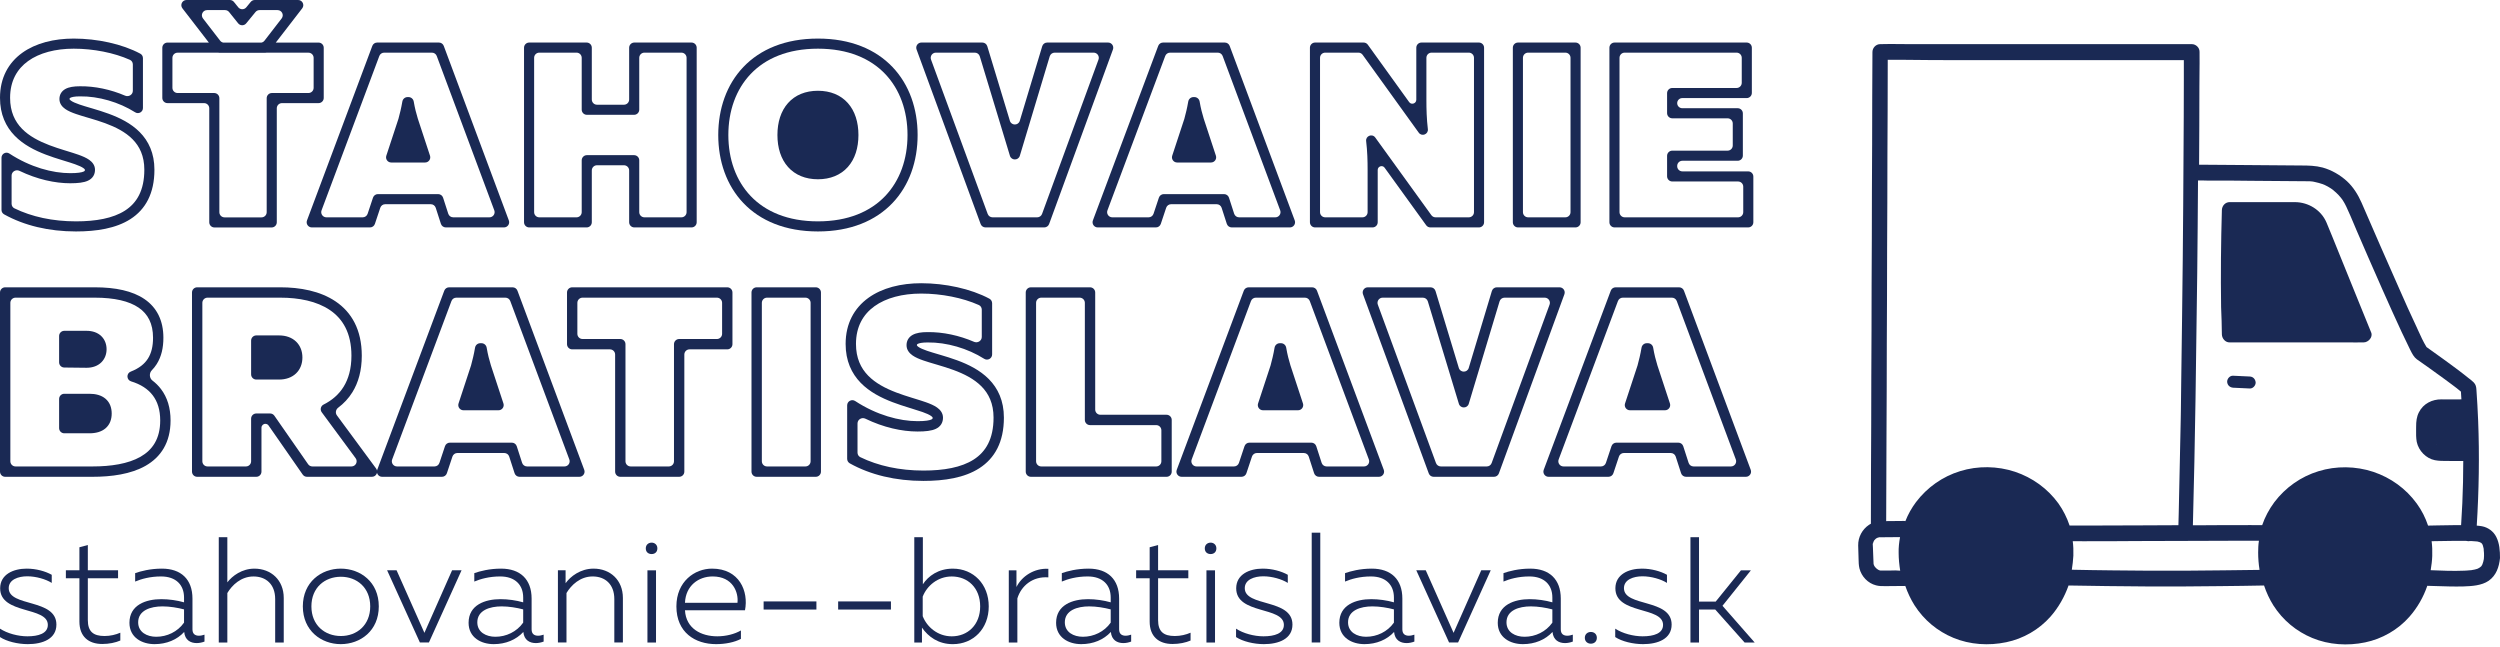
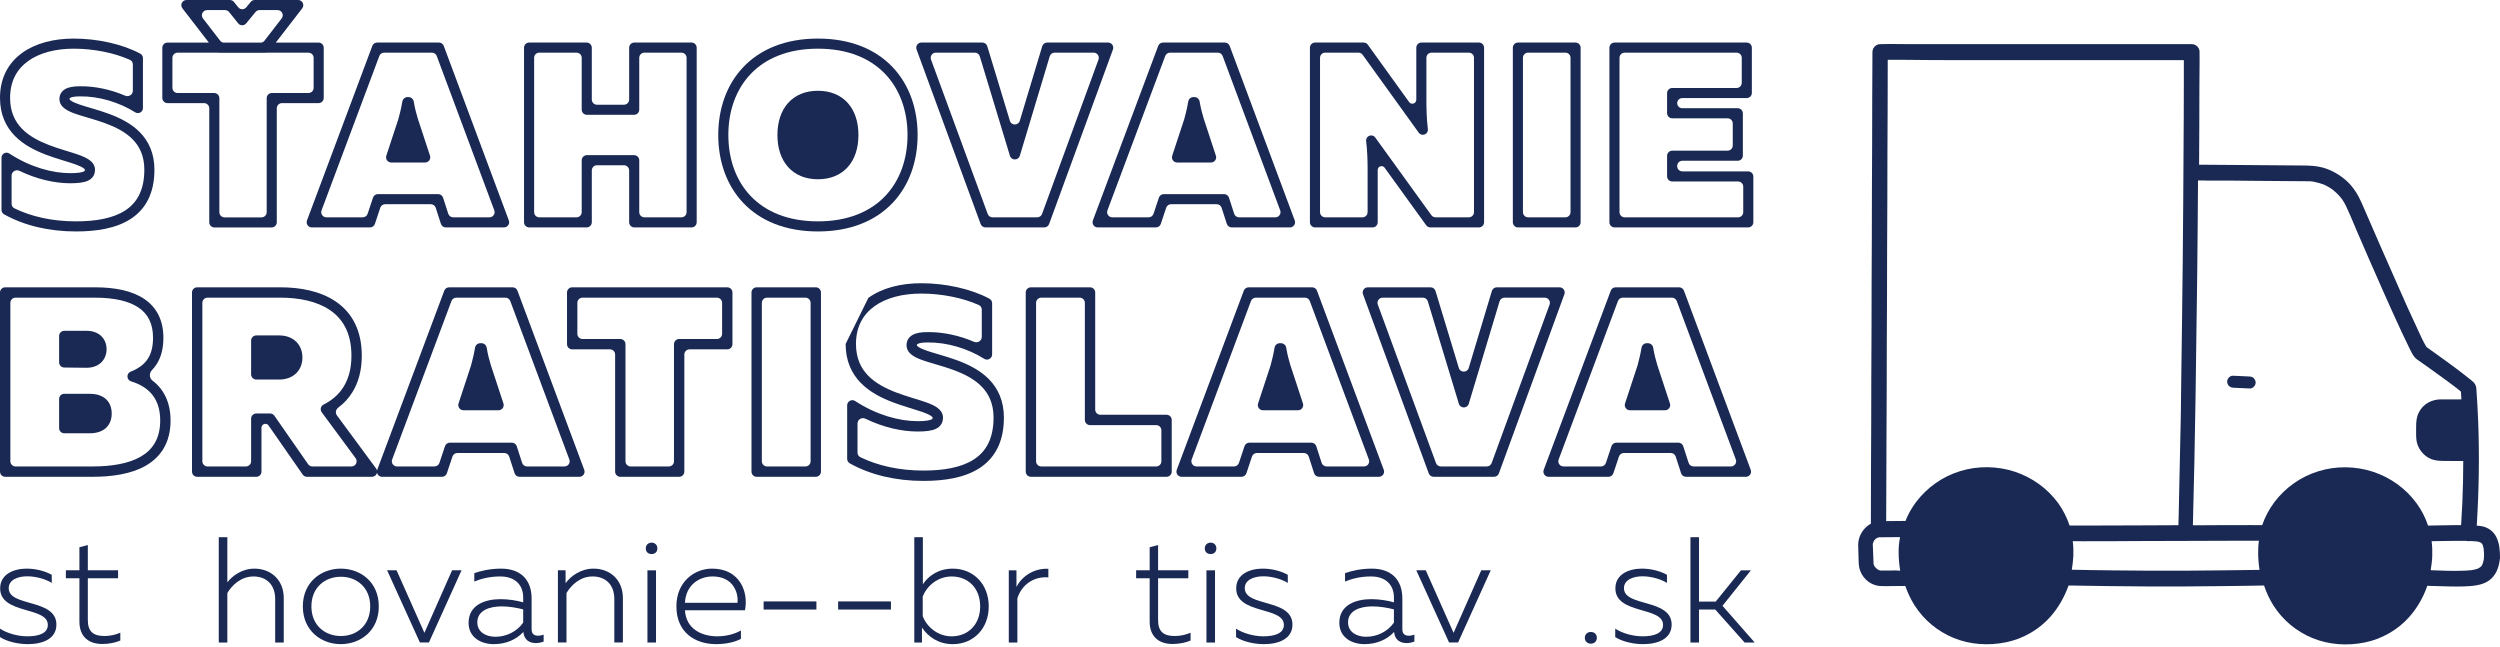
<svg xmlns="http://www.w3.org/2000/svg" width="483" height="125" viewBox="0 0 483 125" fill="none">
  <path d="M455.774 99.325C452.509 98.229 448.646 99.295 446.489 102.035C445.381 103.466 444.722 105.232 444.722 107.059C444.722 108.794 445.171 110.621 446.13 112.083C448.047 115.067 451.551 116.346 454.965 115.676C456.732 115.31 458.38 114.306 459.488 112.874C460.746 111.291 461.375 109.373 461.465 107.363C461.585 103.679 459.188 100.482 455.774 99.325ZM458.14 105.262C458.14 105.232 458.14 105.232 458.11 105.232C458.14 105.232 458.14 105.262 458.14 105.262ZM448.915 110.865C448.855 110.804 448.795 110.743 448.915 110.865ZM456.343 111.778L456.313 111.809C456.163 111.961 456.283 111.839 456.343 111.778ZM458.41 107.911C458.41 108.003 458.38 108.033 458.38 108.094C458.32 108.46 458.23 108.794 458.11 109.16C458.08 109.282 458.021 109.403 457.991 109.525C457.991 109.525 457.991 109.556 457.961 109.556C457.961 109.586 457.931 109.617 457.931 109.617C457.901 109.678 457.901 109.678 457.901 109.678C457.901 109.708 457.871 109.738 457.871 109.769C457.721 110.043 457.571 110.317 457.421 110.591C457.361 110.682 457.212 110.834 457.182 110.956C457.182 110.956 457.182 110.956 457.182 110.987C457.152 111.048 457.092 111.078 457.062 111.139C456.852 111.382 456.613 111.596 456.403 111.778C456.343 111.809 456.223 111.9 456.193 111.931C456.074 112.022 455.924 112.113 455.804 112.174C455.654 112.265 455.535 112.326 455.385 112.387C455.355 112.387 455.265 112.418 455.235 112.448C455.235 112.448 455.235 112.448 455.205 112.448C454.905 112.57 454.576 112.661 454.276 112.722C454.187 112.753 454.067 112.753 453.977 112.783C453.917 112.783 453.887 112.814 453.887 112.814C453.737 112.844 453.558 112.814 453.438 112.814C453.108 112.814 452.749 112.814 452.42 112.783C452.39 112.783 452.27 112.753 452.24 112.753C452.06 112.722 451.91 112.692 451.731 112.631C451.461 112.57 451.161 112.479 450.892 112.357C450.832 112.326 450.772 112.296 450.742 112.265C450.592 112.174 450.413 112.083 450.263 111.991C450.143 111.9 449.993 111.839 449.874 111.748C449.844 111.748 449.784 111.687 449.754 111.657C449.514 111.443 449.275 111.23 449.065 110.987C449.035 110.956 449.005 110.926 448.975 110.865C448.945 110.743 448.795 110.591 448.735 110.5C448.556 110.195 448.406 109.891 448.256 109.586C448.226 109.525 448.196 109.464 448.196 109.373C448.136 109.221 448.077 109.069 448.047 108.886C447.957 108.551 447.897 108.216 447.837 107.85C447.837 107.759 447.807 107.668 447.807 107.576C447.807 107.424 447.777 107.242 447.777 107.089C447.777 106.907 447.777 106.754 447.777 106.572C447.777 106.572 447.777 106.45 447.807 106.358C447.807 106.45 447.777 106.511 447.807 106.298C447.807 106.267 447.807 106.267 447.807 106.267C447.867 105.932 447.957 105.628 448.047 105.293C448.077 105.232 448.077 105.171 448.106 105.11C448.166 104.928 448.166 104.958 448.136 105.019C448.196 104.897 448.316 104.654 448.316 104.623C448.346 104.593 448.616 104.136 448.735 103.953C448.705 103.984 448.705 103.984 448.735 103.923C448.765 103.862 448.795 103.831 448.795 103.831C448.795 103.831 448.795 103.831 448.795 103.862C448.795 103.862 448.795 103.862 448.825 103.831C448.855 103.771 448.915 103.74 448.945 103.679C449.065 103.527 449.215 103.405 449.334 103.253C449.454 103.131 449.574 103.04 449.694 102.948C449.754 102.918 449.814 102.857 449.874 102.827C450.143 102.644 450.443 102.461 450.772 102.309C450.802 102.309 450.832 102.279 450.892 102.248C450.922 102.248 450.922 102.248 450.982 102.218C451.132 102.157 451.251 102.126 451.401 102.065C451.761 101.944 452.12 101.913 452.509 101.822C452.09 101.913 452.629 101.822 452.749 101.822C452.929 101.822 453.108 101.822 453.288 101.822C453.468 101.822 453.617 101.822 453.797 101.852C453.857 101.852 453.917 101.852 453.977 101.883C454.007 101.883 454.007 101.883 454.067 101.883C454.456 101.944 454.816 102.035 455.175 102.187C455.265 102.218 455.325 102.248 455.415 102.278H455.445C455.445 102.278 455.445 102.278 455.475 102.278C455.624 102.37 455.804 102.431 455.954 102.522C456.104 102.613 456.253 102.705 456.403 102.796C456.493 102.857 456.553 102.918 456.643 102.979C456.912 103.222 457.182 103.466 457.421 103.74C457.481 103.801 457.511 103.862 457.571 103.923C457.691 104.075 457.781 104.258 457.901 104.41C457.991 104.593 458.08 104.745 458.17 104.928C458.17 104.928 458.17 104.958 458.2 104.988C458.2 104.988 458.2 104.988 458.2 105.019C458.23 105.08 458.23 105.11 458.26 105.171C458.38 105.536 458.47 105.902 458.53 106.267C458.53 106.389 458.56 106.511 458.56 106.602C458.56 106.815 458.56 107.028 458.56 107.242C458.44 107.576 458.44 107.729 458.41 107.911Z" fill="#1A2954" />
  <path d="M386.405 99.294C383.141 98.198 379.277 99.263 377.12 102.004C376.012 103.435 375.353 105.201 375.353 107.028C375.353 108.763 375.802 110.59 376.761 112.052C378.678 115.036 382.182 116.315 385.596 115.645C387.334 115.279 389.011 114.274 390.119 112.843C391.377 111.26 392.006 109.342 392.096 107.332C392.216 103.678 389.79 100.451 386.405 99.294ZM388.771 105.231C388.771 105.201 388.771 105.201 388.741 105.201C388.771 105.201 388.771 105.231 388.771 105.231ZM379.516 110.864C379.486 110.803 379.427 110.743 379.516 110.864ZM386.974 111.778L386.944 111.808C386.795 111.93 386.915 111.839 386.974 111.778ZM389.041 107.88C389.041 107.911 389.041 107.911 389.041 107.88C389.041 107.972 389.011 108.002 389.011 108.063C388.951 108.428 388.861 108.763 388.741 109.129C388.712 109.25 388.652 109.372 388.622 109.494C388.622 109.494 388.622 109.525 388.592 109.525C388.592 109.555 388.562 109.585 388.562 109.585C388.532 109.646 388.532 109.646 388.532 109.646C388.532 109.677 388.502 109.707 388.502 109.738C388.352 110.012 388.202 110.286 388.052 110.56C387.993 110.651 387.843 110.803 387.813 110.925C387.813 110.925 387.813 110.925 387.813 110.956C387.783 111.017 387.723 111.047 387.693 111.108C387.483 111.352 387.244 111.565 387.034 111.747C386.974 111.778 386.855 111.869 386.825 111.9C386.705 111.991 386.555 112.082 386.435 112.143C386.285 112.234 386.166 112.295 386.016 112.356C385.986 112.356 385.896 112.387 385.866 112.417C385.866 112.417 385.866 112.417 385.836 112.417C385.537 112.539 385.207 112.63 384.908 112.691C384.818 112.722 384.698 112.722 384.608 112.752C384.548 112.752 384.518 112.783 384.518 112.783C384.369 112.813 384.189 112.783 384.069 112.783C383.74 112.783 383.38 112.783 383.051 112.752C383.021 112.752 382.901 112.722 382.871 112.722C382.691 112.691 382.541 112.661 382.362 112.6C382.092 112.539 381.793 112.448 381.523 112.326C381.463 112.295 381.403 112.265 381.373 112.235C381.224 112.143 381.044 112.052 380.894 111.961C380.774 111.869 380.625 111.808 380.505 111.717C380.475 111.717 380.415 111.656 380.385 111.626C380.145 111.412 379.906 111.199 379.696 110.956C379.666 110.925 379.636 110.895 379.606 110.834C379.576 110.712 379.427 110.56 379.367 110.468C379.187 110.164 379.037 109.859 378.888 109.555C378.858 109.494 378.828 109.433 378.828 109.342C378.768 109.19 378.708 109.037 378.678 108.855C378.588 108.52 378.528 108.185 378.468 107.819C378.468 107.728 378.438 107.637 378.438 107.545C378.438 107.393 378.408 107.21 378.408 107.058C378.408 106.876 378.408 106.723 378.408 106.541C378.408 106.541 378.408 106.419 378.438 106.328C378.438 106.419 378.408 106.48 378.438 106.267C378.438 106.236 378.438 106.236 378.438 106.236C378.498 105.901 378.588 105.597 378.678 105.262C378.708 105.201 378.708 105.14 378.738 105.079C378.798 104.896 378.798 104.927 378.768 104.988C378.828 104.866 378.947 104.622 378.947 104.592C378.977 104.562 379.247 104.105 379.367 103.922C379.337 103.952 379.337 103.953 379.367 103.892C379.397 103.831 379.427 103.8 379.427 103.8C379.427 103.8 379.427 103.8 379.427 103.831C379.427 103.831 379.427 103.831 379.457 103.8C379.486 103.739 379.546 103.709 379.576 103.648C379.696 103.496 379.846 103.374 379.966 103.222C380.085 103.1 380.205 103.009 380.325 102.917C380.385 102.887 380.445 102.826 380.505 102.795C380.774 102.613 381.074 102.43 381.403 102.278C381.433 102.278 381.463 102.247 381.523 102.217C381.553 102.217 381.553 102.217 381.613 102.186C381.763 102.126 381.883 102.095 382.032 102.034C382.392 101.912 382.751 101.882 383.141 101.791C382.721 101.882 383.26 101.791 383.38 101.791C383.56 101.791 383.74 101.791 383.919 101.791C384.099 101.791 384.249 101.791 384.429 101.821C384.488 101.821 384.548 101.821 384.608 101.852C384.638 101.852 384.638 101.852 384.698 101.852C385.087 101.912 385.447 102.004 385.806 102.156C385.896 102.186 385.956 102.217 386.046 102.247H386.076C386.076 102.247 386.076 102.247 386.106 102.247C386.256 102.339 386.435 102.4 386.585 102.491C386.735 102.582 386.885 102.674 387.034 102.765C387.124 102.826 387.184 102.887 387.274 102.948C387.543 103.191 387.813 103.435 388.052 103.709C388.112 103.77 388.142 103.831 388.202 103.892C388.322 104.044 388.412 104.227 388.532 104.379C388.622 104.561 388.712 104.714 388.801 104.896C388.801 104.896 388.801 104.927 388.831 104.957C388.831 104.957 388.831 104.957 388.831 104.988C388.861 105.049 388.861 105.079 388.891 105.14C389.011 105.505 389.101 105.871 389.161 106.236C389.161 106.358 389.191 106.48 389.191 106.571C389.191 106.784 389.191 106.997 389.191 107.21C389.071 107.545 389.041 107.728 389.041 107.88Z" fill="#1A2954" />
  <path d="M470.361 85.591L470.42 85.652C470.402 85.633 470.381 85.613 470.361 85.591Z" fill="#1A2954" />
  <path d="M362.148 104.334L362.146 104.336C362.144 104.339 362.142 104.342 362.14 104.345C362.138 104.348 362.136 104.352 362.133 104.356C362.137 104.353 362.141 104.351 362.146 104.348C362.146 104.342 362.147 104.338 362.148 104.334Z" fill="#1A2954" />
  <path d="M362.148 104.334C362.155 104.329 362.162 104.323 362.169 104.318C362.173 104.317 362.176 104.317 362.176 104.317L362.169 104.318C362.162 104.319 362.152 104.324 362.148 104.334Z" fill="#1A2954" />
  <path d="M361.843 105.082C361.835 105.107 361.826 105.13 361.816 105.139C361.816 105.139 361.816 105.111 361.843 105.082Z" fill="#1A2954" />
  <path d="M372.505 98.734C372.505 98.739 372.506 98.743 372.509 98.745C372.659 98.562 372.659 98.532 372.569 98.654C372.554 98.684 372.531 98.707 372.509 98.73L372.505 98.734Z" fill="#1A2954" />
  <path d="M381.614 93.447C381.647 93.435 381.681 93.425 381.716 93.415C381.69 93.423 381.657 93.434 381.614 93.447Z" fill="#1A2954" />
  <path d="M385.747 93.417C385.698 93.417 385.658 93.408 385.621 93.399C385.592 93.392 385.565 93.386 385.538 93.386C385.587 93.386 385.628 93.396 385.664 93.404C385.694 93.411 385.721 93.417 385.747 93.417Z" fill="#1A2954" />
  <path d="M394.867 98.672C395.002 98.838 394.999 98.863 394.913 98.745C394.898 98.73 394.89 98.715 394.883 98.7C394.878 98.69 394.874 98.681 394.867 98.672Z" fill="#1A2954" />
  <path d="M396.62 101.699C396.601 101.66 396.582 101.622 396.571 101.584C396.597 101.637 396.62 101.685 396.62 101.699Z" fill="#1A2954" />
  <path d="M441.902 98.734C441.903 98.739 441.904 98.743 441.907 98.745C442.056 98.562 442.056 98.532 441.966 98.654C441.951 98.684 441.929 98.707 441.906 98.73L441.902 98.734Z" fill="#1A2954" />
  <path d="M451.012 93.447C451.044 93.435 451.078 93.425 451.113 93.415C451.088 93.423 451.055 93.434 451.012 93.447Z" fill="#1A2954" />
  <path d="M455.145 93.417C455.096 93.417 455.055 93.408 455.019 93.399C454.989 93.392 454.962 93.386 454.935 93.386C454.985 93.386 455.025 93.396 455.061 93.404C455.091 93.411 455.118 93.417 455.145 93.417Z" fill="#1A2954" />
  <path d="M464.265 98.672C464.4 98.838 464.397 98.863 464.31 98.745C464.295 98.73 464.288 98.715 464.28 98.7C464.276 98.69 464.271 98.681 464.265 98.672Z" fill="#1A2954" />
  <path d="M466.017 101.699C465.999 101.66 465.98 101.622 465.968 101.584C465.994 101.637 466.017 101.685 466.017 101.699Z" fill="#1A2954" />
  <path d="M478.687 109.859C478.677 109.864 478.668 109.868 478.659 109.872C478.666 109.865 478.674 109.859 478.687 109.859Z" fill="#1A2954" />
  <path fill-rule="evenodd" clip-rule="evenodd" d="M479.496 101.668C480.664 101.881 481.742 102.643 482.281 103.739C482.91 104.987 483 106.418 483 107.819C482.82 109.554 482.281 111.168 480.814 112.203C479.436 113.147 477.549 113.239 475.932 113.3C474.183 113.345 472.452 113.288 470.713 113.231C470.127 113.212 469.541 113.193 468.953 113.178C468.204 115.37 467.036 117.41 465.508 119.146C463.292 121.673 460.207 123.439 456.942 124.109C453.588 124.809 449.934 124.596 446.729 123.256C443.644 121.977 441.038 119.815 439.211 116.953C438.462 115.766 437.863 114.457 437.414 113.117C434.686 113.177 431.93 113.207 429.201 113.238L429.117 113.239C424.265 113.3 419.383 113.33 414.531 113.3C409.589 113.269 404.617 113.208 399.645 113.117C398.866 115.309 397.698 117.379 396.171 119.115C393.954 121.642 390.869 123.408 387.604 124.078C384.25 124.779 380.596 124.565 377.391 123.226C374.306 121.947 371.7 119.785 369.873 116.923C369.154 115.766 368.555 114.517 368.106 113.208C367.488 113.208 366.878 113.216 366.272 113.223C365.673 113.231 365.077 113.239 364.482 113.239C364.396 113.239 364.31 113.239 364.223 113.24C363.621 113.243 363.022 113.246 362.445 113.086C360.888 112.691 359.63 111.381 359.24 109.798C359.101 109.207 359.088 108.579 359.075 107.957C359.071 107.778 359.067 107.6 359.061 107.423C359.061 107.069 359.045 106.723 359.03 106.38C359.015 106.045 359.001 105.714 359.001 105.383C358.971 103.769 359.78 102.277 361.097 101.394C361.217 101.303 361.336 101.242 361.456 101.182L361.457 101.181V99.963C361.457 94.026 361.487 88.058 361.517 82.091C361.517 76.062 361.547 70.032 361.577 64.004C361.577 57.975 361.606 51.977 361.636 45.948C361.636 39.95 361.666 33.921 361.696 27.893C361.696 21.955 361.726 15.987 361.756 10.049C361.756 9.227 362.445 8.527 363.254 8.527H363.344C364.582 8.486 365.82 8.5 367.058 8.514C367.677 8.52 368.296 8.527 368.915 8.527H423.456C424.265 8.527 424.984 9.227 424.954 10.049V10.171C424.972 11.525 424.958 12.88 424.943 14.227C424.934 15.122 424.924 16.014 424.924 16.9C424.924 21.894 424.894 26.857 424.864 31.82C426.231 31.835 427.605 31.843 428.983 31.85C430.353 31.858 431.727 31.866 433.101 31.881C436.905 31.911 440.738 31.942 444.572 31.972C445.98 31.972 447.358 32.003 448.735 32.368C450.473 32.855 452.06 33.769 453.408 34.986C454.666 36.144 455.565 37.605 456.253 39.158C458.649 44.699 461.075 50.241 463.532 55.783C464.61 58.279 465.748 60.746 466.886 63.181C466.98 63.387 467.073 63.593 467.166 63.799C467.668 64.908 468.172 66.022 468.803 67.049C469.324 67.427 469.845 67.798 470.366 68.168C470.893 68.543 471.421 68.919 471.948 69.302C473.625 70.52 475.302 71.738 476.92 73.047C477.189 73.23 477.429 73.443 477.669 73.656C477.758 73.717 477.818 73.778 477.908 73.869C478.328 74.295 478.418 74.752 478.447 75.33C478.597 77.279 478.687 79.258 478.777 81.237C479.046 87.997 478.927 94.787 478.507 101.547C478.837 101.577 479.166 101.607 479.496 101.668ZM470.744 85.871C470.764 85.877 470.787 85.884 470.81 85.896C470.75 85.865 470.69 85.835 470.69 85.835C470.69 85.854 470.713 85.861 470.744 85.871ZM438.028 34.956C436.755 34.948 435.482 34.941 434.209 34.926L434.191 34.925C431.711 34.895 429.261 34.865 426.691 34.895C426.002 34.865 425.343 34.865 424.655 34.865C424.625 40.833 424.565 46.8 424.505 52.768C424.415 60.806 424.297 68.814 424.178 76.851L424.175 77.036C424.055 85.165 423.876 93.325 423.666 101.486H424.445C427.41 101.455 430.345 101.455 433.28 101.455C433.7 101.455 434.119 101.452 434.538 101.448C435.377 101.442 436.216 101.435 437.054 101.455C437.594 99.872 438.402 98.38 439.391 97.04C441.547 94.178 444.542 92.077 447.927 91.042C451.341 89.976 455.145 90.037 458.53 91.164C461.884 92.29 464.819 94.391 466.916 97.284C467.875 98.593 468.593 100.024 469.102 101.547C469.7 101.536 470.295 101.522 470.887 101.509C472.045 101.482 473.195 101.455 474.344 101.455H475.482L475.496 101.238C475.581 99.882 475.665 98.551 475.722 97.192C475.842 94.483 475.902 91.772 475.902 89.063H473.805C473.479 89.054 473.154 89.055 472.829 89.056C472.018 89.059 471.212 89.063 470.42 88.91C468.713 88.576 467.275 87.083 466.916 85.378C466.772 84.598 466.782 83.799 466.792 83.011C466.794 82.815 466.796 82.619 466.796 82.425C466.796 81.42 466.886 80.537 467.335 79.654C468.174 77.98 469.911 77.127 471.708 77.157C472.139 77.157 472.566 77.161 472.992 77.164C473.84 77.171 474.685 77.178 475.542 77.157C475.527 76.915 475.512 76.664 475.497 76.414C475.482 76.162 475.467 75.91 475.452 75.665C475.393 75.62 475.34 75.574 475.288 75.529C475.235 75.483 475.183 75.437 475.123 75.391C475.033 75.315 474.935 75.239 474.838 75.163C474.741 75.087 474.644 75.011 474.554 74.934C474.539 74.919 474.517 74.904 474.494 74.889C474.472 74.874 474.449 74.859 474.434 74.843C474.368 74.793 474.302 74.743 474.236 74.692C474.182 74.651 474.128 74.61 474.074 74.569C473.79 74.356 473.513 74.151 473.236 73.945C472.959 73.74 472.682 73.534 472.397 73.321C471.259 72.499 470.121 71.677 468.983 70.855C468.726 70.673 468.47 70.496 468.215 70.32C467.785 70.023 467.36 69.729 466.946 69.424C466.363 68.992 466.038 68.346 465.721 67.718C465.68 67.636 465.639 67.555 465.598 67.475C464.501 65.272 463.476 63.02 462.458 60.785C462.337 60.518 462.215 60.251 462.094 59.985C460.878 57.299 459.699 54.613 458.513 51.912C458.18 51.154 457.846 50.394 457.511 49.632C456.792 47.927 456.044 46.222 455.295 44.517C455.146 44.167 454.999 43.817 454.853 43.468C454.348 42.266 453.845 41.068 453.288 39.889C453.078 39.462 452.839 39.006 452.569 38.61C452.48 38.519 452.42 38.427 452.36 38.336C452.345 38.321 452.33 38.298 452.315 38.275C452.3 38.252 452.285 38.229 452.27 38.214C452.195 38.123 452.12 38.039 452.045 37.955C451.97 37.871 451.895 37.788 451.82 37.696L451.818 37.694C451.519 37.39 451.19 37.056 450.832 36.783C450.832 36.783 450.832 36.753 450.772 36.722C450.757 36.707 450.735 36.692 450.712 36.676C450.69 36.661 450.667 36.646 450.652 36.631C450.608 36.6 450.556 36.563 450.504 36.525C450.451 36.487 450.398 36.448 450.353 36.418C450.248 36.357 450.151 36.296 450.053 36.235C449.956 36.174 449.859 36.113 449.754 36.052C449.544 35.931 449.305 35.809 449.095 35.717C449.08 35.717 449.065 35.71 449.05 35.702C449.035 35.694 449.02 35.687 449.005 35.687C448.933 35.638 448.84 35.608 448.76 35.583C448.741 35.577 448.723 35.571 448.705 35.565L448.7 35.563C448.223 35.412 447.745 35.26 447.268 35.169C447.192 35.154 447.123 35.138 447.055 35.123C446.989 35.108 446.922 35.093 446.849 35.078H446.819C446.579 35.047 446.339 35.017 446.1 35.017H445.77C445.111 35.017 444.46 35.009 443.808 35.002C443.157 34.994 442.506 34.986 441.847 34.986C440.574 34.971 439.301 34.964 438.028 34.956ZM374.935 96.263C374.958 96.248 374.98 96.233 374.995 96.218C374.995 96.218 374.905 96.279 374.875 96.309C374.89 96.294 374.913 96.279 374.935 96.263ZM361.846 104.957C361.816 104.987 361.816 105.048 361.816 105.139C361.816 105.246 361.827 105.395 361.835 105.518C361.841 105.606 361.846 105.68 361.846 105.718C361.861 106.114 361.876 106.502 361.891 106.89C361.906 107.278 361.921 107.666 361.936 108.062C361.936 108.184 361.943 108.298 361.951 108.412C361.958 108.527 361.966 108.641 361.966 108.763V108.884C361.966 108.897 361.971 108.915 361.977 108.936C361.986 108.965 361.996 109.001 361.996 109.037C362.011 109.067 362.018 109.098 362.026 109.128C362.033 109.158 362.041 109.189 362.056 109.219C362.073 109.237 362.08 109.244 362.084 109.253C362.086 109.26 362.086 109.267 362.086 109.28C362.101 109.304 362.118 109.329 362.136 109.355C362.186 109.428 362.236 109.501 362.236 109.524C362.261 109.563 362.304 109.603 362.332 109.628C362.346 109.636 362.355 109.646 362.355 109.646L362.595 109.889C362.625 109.905 362.655 109.927 362.685 109.95C362.715 109.973 362.745 109.996 362.775 110.011C362.79 110.026 362.812 110.034 362.835 110.041C362.857 110.049 362.88 110.057 362.895 110.072H362.865C362.865 110.091 362.887 110.098 362.919 110.108C362.939 110.114 362.961 110.121 362.984 110.133C363.104 110.194 363.254 110.224 363.284 110.224H365.231C365.86 110.194 366.519 110.194 367.118 110.254C366.938 109.128 366.818 107.971 366.818 106.814C366.788 105.809 366.908 104.774 367.088 103.769C366.507 103.769 365.92 103.777 365.328 103.784C364.729 103.792 364.126 103.799 363.523 103.799H363.164C363.164 103.782 363.154 103.785 363.134 103.79C363.119 103.794 363.099 103.799 363.074 103.799C363.022 103.813 362.957 103.832 362.899 103.849C362.825 103.872 362.761 103.891 362.745 103.891C362.722 103.902 362.703 103.91 362.688 103.916C362.662 103.926 362.644 103.933 362.625 103.952L362.445 104.043C362.445 104.073 362.415 104.073 362.415 104.073C362.415 104.092 362.404 104.1 362.388 104.109C362.378 104.116 362.367 104.123 362.355 104.134L362.206 104.287C362.199 104.293 362.185 104.305 362.169 104.318C362.158 104.32 362.152 104.327 362.146 104.336C362.138 104.342 362.131 104.348 362.124 104.353C362.074 104.392 362.038 104.421 362.133 104.356C362.129 104.363 362.123 104.371 362.116 104.378C362.056 104.5 361.996 104.622 361.936 104.713C361.936 104.728 361.928 104.751 361.921 104.774C361.913 104.797 361.906 104.82 361.906 104.835C361.891 104.88 361.884 104.919 361.876 104.957C361.869 104.995 361.861 105.033 361.846 105.078L361.843 105.082C361.859 105.027 361.866 104.957 361.846 104.957ZM362.026 109.219C362.026 109.219 362.056 109.25 362.056 109.28C362.026 109.25 362.026 109.219 362.026 109.219ZM408.061 110.194C412.853 110.254 417.676 110.285 422.468 110.254C427.141 110.224 431.843 110.163 436.545 110.102C436.365 108.976 436.276 107.849 436.276 106.753C436.276 105.992 436.306 105.231 436.425 104.469H432.502C430.974 104.469 429.447 104.477 427.919 104.485C426.392 104.492 424.864 104.5 423.337 104.5C421.599 104.5 419.862 104.508 418.125 104.515C416.388 104.523 414.651 104.53 412.913 104.53C409.948 104.561 407.013 104.561 404.078 104.561C403.68 104.561 403.278 104.564 402.875 104.568C402.067 104.574 401.253 104.581 400.454 104.561C400.573 105.474 400.603 106.418 400.573 107.362C400.514 108.276 400.424 109.189 400.274 110.072C402.849 110.133 405.454 110.163 408.06 110.194L408.061 110.194ZM479.9 107.651C479.907 107.567 479.915 107.484 479.915 107.393C479.915 107.027 479.915 106.662 479.855 106.266V106.022C479.855 105.961 479.825 105.931 479.825 105.961C479.795 105.901 479.795 105.809 479.795 105.779C479.765 105.626 479.735 105.505 479.675 105.352V105.322C479.646 105.231 479.586 105.14 479.526 105.049L479.525 105.048C479.487 105.028 479.461 104.996 479.431 104.959C479.415 104.939 479.397 104.917 479.376 104.896C479.361 104.896 479.353 104.888 479.346 104.881C479.338 104.873 479.331 104.865 479.316 104.865L479.076 104.743C478.986 104.713 478.867 104.682 478.747 104.652C478.717 104.622 478.687 104.622 478.657 104.622C478.633 104.619 478.608 104.616 478.584 104.613C478.344 104.586 478.123 104.561 477.878 104.561C477.639 104.53 477.399 104.53 477.159 104.53C477.114 104.53 477.07 104.538 477.025 104.546C476.98 104.553 476.935 104.561 476.89 104.561C476.762 104.561 476.656 104.539 476.534 104.513C476.514 104.509 476.492 104.504 476.471 104.5C474.783 104.477 473.113 104.506 471.447 104.534C470.895 104.544 470.343 104.553 469.791 104.561C469.911 105.505 469.941 106.449 469.911 107.393C469.881 108.306 469.761 109.219 469.612 110.133V110.163C471.768 110.255 473.955 110.346 476.111 110.254C476.25 110.244 476.389 110.238 476.528 110.231C476.809 110.218 477.089 110.204 477.369 110.163H477.429C477.459 110.163 477.481 110.156 477.504 110.148C477.526 110.14 477.549 110.133 477.579 110.133C477.668 110.118 477.75 110.102 477.832 110.087C477.915 110.072 477.998 110.057 478.088 110.041C478.237 110.011 478.388 109.98 478.537 109.92C478.567 109.905 478.59 109.897 478.612 109.889C478.627 109.884 478.642 109.879 478.659 109.872L478.657 109.874C478.65 109.882 478.642 109.889 478.627 109.889C478.642 109.889 478.657 109.882 478.672 109.874C478.687 109.866 478.702 109.859 478.717 109.859C478.777 109.828 478.837 109.798 478.867 109.767C478.89 109.756 478.908 109.749 478.924 109.742C478.949 109.732 478.968 109.725 478.986 109.706C479.016 109.691 479.047 109.668 479.077 109.645C479.106 109.623 479.136 109.6 479.166 109.585C479.201 109.549 479.247 109.513 479.284 109.484C479.311 109.463 479.333 109.445 479.346 109.432C479.364 109.432 479.371 109.421 479.381 109.405C479.387 109.395 479.394 109.383 479.406 109.372C479.466 109.25 479.525 109.158 479.585 109.067C479.585 109.037 479.615 109.006 479.615 108.976C479.735 108.702 479.795 108.428 479.855 108.123C479.855 108.093 479.863 108.062 479.87 108.032C479.877 108.001 479.885 107.971 479.885 107.941V107.91C479.885 107.819 479.892 107.735 479.9 107.651ZM379.296 11.617H421.917V15.636C421.917 20.355 421.887 25.075 421.857 29.794C421.828 36.446 421.769 43.068 421.711 49.719L421.708 50.042C421.618 58.05 421.528 66.027 421.408 74.035C421.408 74.446 421.401 74.858 421.393 75.269C421.386 75.68 421.378 76.091 421.378 76.502L421.348 79.151C421.348 79.455 421.341 79.76 421.333 80.064C421.326 80.369 421.318 80.673 421.318 80.978L421.258 83.809C421.243 84.27 421.236 84.73 421.228 85.195C421.221 85.651 421.213 86.112 421.198 86.58L421.139 89.412C421.108 91.06 421.07 92.708 421.032 94.353C420.995 95.959 420.958 97.561 420.929 99.155C420.914 99.534 420.907 99.921 420.899 100.308C420.892 100.698 420.884 101.087 420.869 101.469C419.761 101.469 418.653 101.477 417.544 101.484C416.436 101.492 415.328 101.5 414.22 101.5C412.692 101.5 411.165 101.507 409.637 101.515C408.11 101.523 406.582 101.53 405.055 101.53C404.497 101.53 403.935 101.534 403.373 101.537C402.245 101.544 401.112 101.551 399.993 101.53H399.843C399.334 100.008 398.615 98.577 397.687 97.267C395.59 94.375 392.655 92.274 389.3 91.147C385.915 90.021 382.112 89.96 378.697 91.025C375.313 92.061 372.318 94.162 370.161 97.024C369.323 98.15 368.634 99.368 368.124 100.678C368.079 100.678 368.042 100.67 368.005 100.662C367.967 100.655 367.93 100.647 367.885 100.647C367.297 100.647 366.709 100.655 366.125 100.663C365.548 100.67 364.976 100.678 364.41 100.678C364.425 97.949 364.433 95.22 364.44 92.487C364.448 89.762 364.455 87.033 364.47 84.296C364.5 78.268 364.53 72.239 364.53 66.241L364.531 66.15C364.56 60.151 364.59 54.183 364.59 48.185C364.62 42.156 364.65 36.127 364.65 30.099C364.68 24.131 364.71 18.163 364.71 12.226V11.556H367.795C371.629 11.617 375.462 11.617 379.296 11.617Z" fill="#1A2954" />
-   <path d="M429.267 64.627C429.297 65.419 429.956 66.18 430.764 66.15C431.633 66.15 432.472 66.15 433.34 66.15C435.407 66.15 437.474 66.15 439.54 66.15C442.026 66.15 444.542 66.15 447.028 66.15C449.185 66.15 451.341 66.15 453.498 66.15C454.546 66.15 455.594 66.18 456.643 66.15H456.673C457.541 66.15 458.499 65.145 458.11 64.231C457.362 62.404 456.643 60.608 455.894 58.781C454.546 55.432 453.168 52.082 451.82 48.733C451.042 46.815 450.293 44.927 449.484 43.009C448.436 40.542 445.95 39.05 443.344 39.05C442.206 39.05 441.098 39.05 439.96 39.05C436.965 39.05 433.939 39.05 430.944 39.05C430.884 39.05 430.824 39.05 430.764 39.05C429.926 39.05 429.297 39.751 429.267 40.573C429.087 46.815 429.027 53.087 429.117 59.329C429.207 61.095 429.237 62.861 429.267 64.627Z" fill="#1A2954" />
  <path d="M434.658 72.742C433.58 72.681 432.502 72.65 431.423 72.59C430.824 72.559 430.285 73.138 430.285 73.747C430.315 74.386 430.764 74.843 431.423 74.904C432.502 74.964 433.58 74.995 434.658 75.056C435.257 75.086 435.796 74.508 435.796 73.899C435.736 73.229 435.287 72.772 434.658 72.742Z" fill="#1A2954" />
  <path d="M339.002 124.131H337.055L331.389 117.767H328.25V124.131H326.594V103.789H328.25V116.226H331.476L336.358 110.182H338.276L332.783 117.04L339.002 124.131Z" fill="#1A2954" />
  <path d="M312.092 113.666C312.092 110.935 314.707 109.859 317.206 109.859C319.037 109.859 320.809 110.353 322.059 111.051V112.62C320.926 111.894 319.008 111.341 317.322 111.341C315.579 111.341 313.748 111.981 313.748 113.637C313.748 117.299 322.96 115.613 322.96 120.669C322.96 123.43 320.315 124.447 317.438 124.447C315.492 124.447 313.341 123.924 312.062 123.081V121.454C313.457 122.384 315.579 122.936 317.351 122.936C319.502 122.936 321.303 122.384 321.303 120.728C321.303 117.124 312.092 118.752 312.092 113.666Z" fill="#1A2954" />
  <path d="M308.512 123.227C308.512 123.954 307.989 124.36 307.35 124.36C306.74 124.36 306.188 123.954 306.188 123.227C306.188 122.501 306.74 122.094 307.35 122.094C307.989 122.094 308.512 122.501 308.512 123.227Z" fill="#1A2954" />
-   <path d="M301.543 121.599C301.543 122.529 302.124 122.82 302.793 122.82C303.17 122.82 303.519 122.733 303.868 122.616V123.953C303.403 124.128 302.88 124.244 302.357 124.244C301.165 124.244 300.09 123.663 299.945 122.093C298.55 123.604 296.545 124.447 294.22 124.447C291.779 124.447 289.367 123.169 289.367 120.321C289.367 116.863 292.564 115.758 295.528 115.758C297.01 115.758 298.579 115.991 299.916 116.369V115.439C299.916 112.998 298.347 111.37 295.47 111.37C293.348 111.37 291.634 111.864 290.471 112.358V110.731C291.547 110.353 293.377 109.859 295.644 109.859C299.335 109.859 301.543 111.923 301.543 115.642V121.599ZM291.053 120.234C291.053 122.151 292.767 123.023 294.54 123.023C296.632 123.023 298.666 122.064 299.916 120.292V117.734C298.695 117.415 297.155 117.153 295.76 117.153C293.465 117.153 291.053 117.909 291.053 120.234Z" fill="#1A2954" />
  <path d="M286.179 110.18H288.009L281.703 124.128H279.96L273.625 110.18H275.456L280.832 122.268L286.179 110.18Z" fill="#1A2954" />
  <path d="M270.934 121.599C270.934 122.529 271.515 122.82 272.183 122.82C272.561 122.82 272.91 122.733 273.258 122.616V123.953C272.794 124.128 272.27 124.244 271.747 124.244C270.556 124.244 269.481 123.663 269.335 122.093C267.941 123.604 265.935 124.447 263.611 124.447C261.17 124.447 258.758 123.169 258.758 120.321C258.758 116.863 261.954 115.758 264.918 115.758C266.4 115.758 267.97 115.991 269.306 116.369V115.439C269.306 112.998 267.737 111.37 264.86 111.37C262.739 111.37 261.024 111.864 259.862 112.358V110.731C260.937 110.353 262.768 109.859 265.035 109.859C268.725 109.859 270.934 111.923 270.934 115.642V121.599ZM260.443 120.234C260.443 122.151 262.158 123.023 263.93 123.023C266.023 123.023 268.057 122.064 269.306 120.292V117.734C268.086 117.415 266.546 117.153 265.151 117.153C262.855 117.153 260.443 117.909 260.443 120.234Z" fill="#1A2954" />
-   <path d="M253.422 102.914H255.078V124.127H253.422V102.914Z" fill="#1A2954" />
  <path d="M238.834 113.666C238.834 110.935 241.449 109.859 243.948 109.859C245.779 109.859 247.552 110.353 248.801 111.051V112.62C247.668 111.894 245.75 111.341 244.064 111.341C242.321 111.341 240.49 111.981 240.49 113.637C240.49 117.299 249.702 115.613 249.702 120.669C249.702 123.43 247.058 124.447 244.181 124.447C242.234 124.447 240.083 123.924 238.805 123.081V121.454C240.2 122.384 242.321 122.936 244.094 122.936C246.244 122.936 248.046 122.384 248.046 120.728C248.046 117.124 238.834 118.752 238.834 113.666Z" fill="#1A2954" />
  <path d="M234.742 124.131H233.085V110.183H234.742V124.131ZM235.003 105.94C235.003 106.696 234.48 107.044 233.899 107.044C233.289 107.044 232.766 106.696 232.766 105.94C232.766 105.243 233.289 104.836 233.899 104.836C234.48 104.836 235.003 105.243 235.003 105.94Z" fill="#1A2954" />
  <path d="M222.115 105.733L223.743 105.297V110.179H229.584V111.719H223.743V119.797C223.743 122.006 224.789 122.878 226.968 122.878C228.102 122.878 229.148 122.616 230.019 122.238V123.75C229.09 124.156 227.84 124.418 226.532 124.418C223.859 124.418 222.115 122.965 222.115 120.088V111.719H219.5V110.179H222.115V105.733Z" fill="#1A2954" />
-   <path d="M216.215 121.599C216.215 122.529 216.796 122.82 217.464 122.82C217.842 122.82 218.191 122.733 218.54 122.616V123.953C218.075 124.128 217.552 124.244 217.029 124.244C215.837 124.244 214.762 123.663 214.617 122.093C213.222 123.604 211.217 124.447 208.892 124.447C206.451 124.447 204.039 123.169 204.039 120.321C204.039 116.863 207.236 115.758 210.2 115.758C211.682 115.758 213.251 115.991 214.588 116.369V115.439C214.588 112.998 213.018 111.37 210.142 111.37C208.02 111.37 206.306 111.864 205.143 112.358V110.731C206.219 110.353 208.049 109.859 210.316 109.859C214.006 109.859 216.215 111.923 216.215 115.642V121.599ZM205.725 120.234C205.725 122.151 207.439 123.023 209.212 123.023C211.304 123.023 213.338 122.064 214.588 120.292V117.734C213.367 117.415 211.827 117.153 210.432 117.153C208.136 117.153 205.725 117.909 205.725 120.234Z" fill="#1A2954" />
  <path d="M196.38 113.408C197.398 111.345 199.78 109.747 202.541 109.892V111.548C199.49 111.316 197.281 113.205 196.555 115.617V124.131H194.898V110.183H196.38V113.408Z" fill="#1A2954" />
  <path d="M176.641 103.789H178.297V112.885C179.343 111.286 181.29 109.862 184.08 109.862C188.061 109.862 191.025 112.856 191.025 117.156C191.025 121.457 188.061 124.45 184.08 124.45C181.29 124.45 179.343 123.026 178.123 121.254V124.131H176.641V103.789ZM189.369 117.156C189.369 113.553 186.957 111.374 183.876 111.374C181.174 111.374 179.082 113.175 178.268 115.268V119.045C179.082 121.137 181.174 122.939 183.876 122.939C186.957 122.939 189.369 120.731 189.369 117.156Z" fill="#1A2954" />
  <path d="M161.93 116.195H172.13V117.765H161.93V116.195Z" fill="#1A2954" />
  <path d="M147.531 116.195H157.731V117.765H147.531V116.195Z" fill="#1A2954" />
  <path d="M130.68 117.153C130.68 112.358 134.196 109.859 137.567 109.859C142.856 109.859 144.657 114.247 143.931 117.909H132.336C132.539 121.454 135.474 122.936 138.584 122.936C140.269 122.936 141.955 122.5 143.146 121.803V123.43C141.897 124.098 140.124 124.447 138.351 124.447C134.283 124.447 130.68 122.181 130.68 117.153ZM142.478 116.456C142.71 114.48 141.606 111.37 137.683 111.37C134.951 111.37 132.481 113.143 132.336 116.456H142.478Z" fill="#1A2954" />
  <path d="M126.742 124.131H125.085V110.183H126.742V124.131ZM127.003 105.94C127.003 106.696 126.48 107.044 125.899 107.044C125.289 107.044 124.766 106.696 124.766 105.94C124.766 105.243 125.289 104.836 125.899 104.836C126.48 104.836 127.003 105.243 127.003 105.94Z" fill="#1A2954" />
  <path d="M109.271 112.678C110.201 111.37 112.148 109.859 114.676 109.859C117.902 109.859 120.343 112.068 120.343 115.526V124.128H118.686V115.729C118.686 112.852 116.885 111.37 114.502 111.37C112.09 111.37 110.375 113.027 109.445 114.567V124.128H107.789V110.179H109.271V112.678Z" fill="#1A2954" />
  <path d="M102.707 121.599C102.707 122.529 103.288 122.82 103.957 122.82C104.334 122.82 104.683 122.733 105.032 122.616V123.953C104.567 124.128 104.044 124.244 103.521 124.244C102.329 124.244 101.254 123.663 101.109 122.093C99.714 123.604 97.709 124.447 95.384 124.447C92.943 124.447 90.531 123.169 90.531 120.321C90.531 116.863 93.728 115.758 96.692 115.758C98.174 115.758 99.743 115.991 101.08 116.369V115.439C101.08 112.998 99.511 111.37 96.634 111.37C94.512 111.37 92.798 111.864 91.635 112.358V110.731C92.711 110.353 94.541 109.859 96.808 109.859C100.499 109.859 102.707 111.923 102.707 115.642V121.599ZM92.217 120.234C92.217 122.151 93.931 123.023 95.704 123.023C97.796 123.023 99.83 122.064 101.08 120.292V117.734C99.859 117.415 98.319 117.153 96.924 117.153C94.629 117.153 92.217 117.909 92.217 120.234Z" fill="#1A2954" />
  <path d="M87.343 110.18H89.173L82.868 124.128H81.124L74.789 110.18H76.62L81.996 122.268L87.343 110.18Z" fill="#1A2954" />
  <path d="M58.508 117.153C58.508 112.446 62.082 109.859 65.831 109.859C69.638 109.859 73.183 112.446 73.183 117.153C73.183 121.861 69.638 124.447 65.831 124.447C62.082 124.447 58.508 121.861 58.508 117.153ZM71.526 117.153C71.526 113.521 68.94 111.429 65.86 111.429C62.751 111.429 60.164 113.521 60.164 117.153C60.164 120.786 62.751 122.878 65.86 122.878C68.94 122.878 71.526 120.786 71.526 117.153Z" fill="#1A2954" />
  <path d="M42.266 103.789H43.922V112.507C44.881 111.257 46.741 109.862 49.153 109.862C52.378 109.862 54.819 112.071 54.819 115.529V124.131H53.163V115.732C53.163 112.856 51.361 111.374 48.978 111.374C46.566 111.374 44.852 113.03 43.922 114.57V124.131H42.266V103.789Z" fill="#1A2954" />
-   <path d="M37.184 121.599C37.184 122.529 37.765 122.82 38.433 122.82C38.811 122.82 39.16 122.733 39.508 122.616V123.953C39.044 124.128 38.52 124.244 37.997 124.244C36.806 124.244 35.731 123.663 35.585 122.093C34.191 123.604 32.185 124.447 29.861 124.447C27.42 124.447 25.008 123.169 25.008 120.321C25.008 116.863 28.204 115.758 31.168 115.758C32.65 115.758 34.22 115.991 35.556 116.369V115.439C35.556 112.998 33.987 111.37 31.11 111.37C28.989 111.37 27.274 111.864 26.112 112.358V110.731C27.187 110.353 29.018 109.859 31.285 109.859C34.975 109.859 37.184 111.923 37.184 115.642V121.599ZM26.693 120.234C26.693 122.151 28.408 123.023 30.18 123.023C32.273 123.023 34.307 122.064 35.556 120.292V117.734C34.336 117.415 32.796 117.153 31.401 117.153C29.105 117.153 26.693 117.909 26.693 120.234Z" fill="#1A2954" />
  <path d="M15.342 105.733L16.969 105.297V110.179H22.81V111.719H16.969V119.797C16.969 122.006 18.015 122.878 20.195 122.878C21.328 122.878 22.374 122.616 23.246 122.238V123.75C22.316 124.156 21.067 124.418 19.759 124.418C17.085 124.418 15.342 122.965 15.342 120.088V111.719H12.727V110.179H15.342V105.733Z" fill="#1A2954" />
  <path d="M0.029 113.666C0.029 110.935 2.644 109.859 5.144 109.859C6.974 109.859 8.747 110.353 9.996 111.051V112.62C8.863 111.894 6.945 111.341 5.26 111.341C3.516 111.341 1.685 111.981 1.685 113.637C1.685 117.299 10.897 115.613 10.897 120.669C10.897 123.43 8.253 124.447 5.376 124.447C3.429 124.447 1.279 123.924 0 123.081V121.454C1.395 122.384 3.516 122.936 5.289 122.936C7.439 122.936 9.241 122.384 9.241 120.728C9.241 117.124 0.029 118.752 0.029 113.666Z" fill="#1A2954" />
  <path fill-rule="evenodd" clip-rule="evenodd" d="M311.202 56.157C311.348 55.767 311.721 55.508 312.138 55.508H324.401C324.818 55.508 325.192 55.767 325.338 56.158L338.242 90.769C338.486 91.422 338.003 92.118 337.305 92.118H325.736C325.301 92.118 324.917 91.838 324.784 91.425L323.748 88.213C323.614 87.8 323.23 87.52 322.796 87.52H313.728C313.298 87.52 312.916 87.796 312.78 88.204L311.703 91.435C311.567 91.843 311.184 92.118 310.754 92.118H299.184C298.486 92.118 298.003 91.422 298.248 90.768L311.202 56.157ZM313.525 57.508C313.108 57.508 312.735 57.767 312.589 58.157L301.132 88.768C300.887 89.422 301.37 90.118 302.068 90.118H309.313C309.743 90.118 310.125 89.843 310.261 89.435L311.338 86.204C311.474 85.796 311.856 85.52 312.287 85.52H324.252C324.686 85.52 325.071 85.8 325.204 86.213L326.24 89.425C326.373 89.838 326.758 90.118 327.192 90.118H334.425C335.123 90.118 335.606 89.422 335.362 88.769L323.949 58.158C323.803 57.767 323.429 57.508 323.012 57.508H313.525ZM316.372 70.609C316.652 69.568 316.926 68.479 317.147 67.169C317.23 66.677 317.651 66.308 318.15 66.308H318.389C318.888 66.308 319.309 66.677 319.392 67.169C319.615 68.482 319.896 69.568 320.211 70.593C320.212 70.596 320.213 70.599 320.214 70.602L322.631 77.951C322.844 78.597 322.362 79.263 321.681 79.263H314.907C314.226 79.263 313.745 78.597 313.957 77.951L316.372 70.609Z" fill="#1A2954" />
  <path fill-rule="evenodd" clip-rule="evenodd" d="M263.33 56.852C263.09 56.2 263.573 55.508 264.268 55.508H276.382C276.823 55.508 277.211 55.796 277.339 56.218L281.845 71.088C282.133 72.036 283.475 72.035 283.76 71.086L288.23 56.22C288.357 55.797 288.747 55.508 289.188 55.508H301.302C301.996 55.508 302.48 56.199 302.241 56.851L289.583 91.462C289.439 91.856 289.064 92.118 288.644 92.118H276.975C276.556 92.118 276.181 91.857 276.037 91.463L263.33 56.852ZM267.133 57.508C266.438 57.508 265.955 58.2 266.194 58.852L277.433 89.463C277.577 89.857 277.952 90.118 278.372 90.118H287.246C287.666 90.118 288.041 89.856 288.185 89.462L299.38 58.851C299.619 58.199 299.136 57.508 298.441 57.508H290.675C290.234 57.508 289.845 57.797 289.717 58.22L283.767 78.007C283.482 78.956 282.14 78.957 281.853 78.009L275.855 58.218C275.728 57.796 275.339 57.508 274.898 57.508H267.133Z" fill="#1A2954" />
  <path fill-rule="evenodd" clip-rule="evenodd" d="M240.303 56.157C240.45 55.767 240.823 55.508 241.24 55.508H253.502C253.92 55.508 254.293 55.767 254.439 56.158L267.344 90.769C267.588 91.422 267.104 92.118 266.407 92.118H254.837C254.403 92.118 254.019 91.838 253.885 91.425L252.849 88.213C252.716 87.8 252.331 87.52 251.897 87.52H242.83C242.399 87.52 242.017 87.796 241.881 88.204L240.804 91.435C240.668 91.843 240.286 92.118 239.856 92.118H228.286C227.588 92.118 227.105 91.422 227.349 90.768L240.303 56.157ZM242.627 57.508C242.21 57.508 241.837 57.767 241.69 58.157L230.233 88.768C229.989 89.422 230.472 90.118 231.17 90.118H238.414C238.845 90.118 239.227 89.843 239.363 89.435L240.44 86.204C240.576 85.796 240.958 85.52 241.388 85.52H253.354C253.788 85.52 254.172 85.8 254.305 86.213L255.342 89.425C255.475 89.838 255.859 90.118 256.293 90.118H263.527C264.224 90.118 264.707 89.422 264.464 88.769L253.05 58.158C252.904 57.767 252.531 57.508 252.113 57.508H242.627ZM245.473 70.61C245.753 69.568 246.028 68.479 246.248 67.169C246.331 66.677 246.752 66.308 247.251 66.308H247.491C247.99 66.308 248.411 66.677 248.494 67.169C248.717 68.482 248.998 69.568 249.313 70.593C249.314 70.596 249.315 70.599 249.316 70.602L251.733 77.951C251.945 78.597 251.464 79.263 250.783 79.263H244.009C243.328 79.263 242.846 78.597 243.059 77.951L245.473 70.61Z" fill="#1A2954" />
  <path fill-rule="evenodd" clip-rule="evenodd" d="M198.172 56.508C198.172 55.956 198.62 55.508 199.172 55.508H210.593C211.146 55.508 211.593 55.956 211.593 56.508V79.131C211.593 79.683 212.041 80.131 212.593 80.131H225.377C225.929 80.131 226.377 80.579 226.377 81.131V91.118C226.377 91.671 225.929 92.118 225.377 92.118H199.172C198.62 92.118 198.172 91.671 198.172 91.118V56.508ZM201.172 57.508C200.62 57.508 200.172 57.956 200.172 58.508V89.118C200.172 89.671 200.62 90.118 201.172 90.118H223.377C223.929 90.118 224.377 89.671 224.377 89.118V83.131C224.377 82.579 223.929 82.131 223.377 82.131H210.593C210.041 82.131 209.593 81.683 209.593 81.131V58.508C209.593 57.956 209.146 57.508 208.593 57.508H201.172Z" fill="#1A2954" />
-   <path fill-rule="evenodd" clip-rule="evenodd" d="M168.94 59.169C166.742 60.754 165.375 63.134 165.375 66.448C165.375 69.2 166.321 71.126 167.719 72.565C169.146 74.034 171.089 75.04 173.138 75.823C174.156 76.213 175.181 76.54 176.162 76.844C176.339 76.898 176.515 76.952 176.689 77.006C177.472 77.247 178.229 77.479 178.894 77.715C179.696 78 180.464 78.322 181.042 78.733C181.629 79.15 182.186 79.781 182.186 80.688C182.186 81.103 182.104 81.546 181.85 81.957C181.594 82.37 181.219 82.66 180.785 82.862C179.97 83.24 178.8 83.369 177.28 83.369C174.252 83.369 170.703 82.592 167.189 80.889C166.5 80.555 165.672 81.042 165.672 81.807V87.447C165.672 87.819 165.877 88.162 166.212 88.325C169.653 90.004 173.799 90.912 178.417 90.912C182.333 90.912 185.733 90.321 188.129 88.778C190.443 87.288 191.953 84.823 191.953 80.688C191.953 77.95 191.009 76.051 189.616 74.644C188.192 73.204 186.252 72.231 184.203 71.478C183.184 71.103 182.159 70.79 181.178 70.5C181.016 70.452 180.856 70.404 180.696 70.358C179.896 70.122 179.123 69.894 178.444 69.66C177.641 69.384 176.87 69.068 176.288 68.657C175.696 68.239 175.143 67.605 175.143 66.695C175.143 66.327 175.216 65.937 175.424 65.568C175.633 65.197 175.943 64.912 176.316 64.704C177.021 64.31 177.997 64.163 179.202 64.162C182.163 64.126 185.329 64.805 188.19 66.041C188.88 66.338 189.679 65.85 189.679 65.1V59.821C189.679 59.439 189.463 59.089 189.115 58.933C185.978 57.526 181.874 56.719 177.972 56.719C174.35 56.719 171.178 57.555 168.94 59.169ZM167.77 57.547C170.452 55.613 174.079 54.719 177.972 54.719C182.598 54.719 187.564 55.782 191.152 57.705C191.476 57.879 191.679 58.218 191.679 58.587V68.475C191.679 69.263 190.81 69.742 190.145 69.32C186.939 67.293 182.876 66.116 179.221 66.162L179.208 66.162C178.091 66.162 177.538 66.312 177.291 66.45C177.191 66.506 177.169 66.545 177.166 66.55C177.162 66.557 177.143 66.593 177.143 66.695C177.143 66.713 177.144 66.73 177.17 66.77C177.203 66.821 177.279 66.909 177.441 67.023C177.779 67.261 178.322 67.503 179.095 67.769C179.727 67.987 180.448 68.199 181.248 68.435C181.411 68.483 181.577 68.532 181.746 68.582C182.734 68.875 183.811 69.203 184.893 69.601C187.047 70.393 189.309 71.49 191.038 73.237C192.797 75.015 193.953 77.418 193.953 80.688C193.953 85.403 192.176 88.55 189.212 90.459C186.33 92.316 182.461 92.912 178.417 92.912C173.035 92.912 168.164 91.744 164.184 89.521C163.868 89.345 163.672 89.011 163.672 88.648V78.314C163.672 77.519 164.555 77.042 165.22 77.478C169.368 80.196 173.778 81.369 177.28 81.369C178.776 81.369 179.558 81.226 179.943 81.048C180.108 80.971 180.144 80.913 180.149 80.904C180.157 80.892 180.186 80.842 180.186 80.688C180.186 80.677 180.186 80.661 180.16 80.621C180.126 80.569 180.048 80.48 179.885 80.364C179.544 80.122 178.998 79.874 178.225 79.6C177.604 79.38 176.899 79.163 176.118 78.923C175.94 78.868 175.758 78.812 175.571 78.754C174.582 78.448 173.506 78.105 172.423 77.691C170.269 76.867 168.009 75.734 166.284 73.959C164.53 72.153 163.375 69.728 163.375 66.448C163.375 62.494 165.049 59.509 167.77 57.547Z" fill="#1A2954" />
+   <path fill-rule="evenodd" clip-rule="evenodd" d="M168.94 59.169C166.742 60.754 165.375 63.134 165.375 66.448C165.375 69.2 166.321 71.126 167.719 72.565C169.146 74.034 171.089 75.04 173.138 75.823C174.156 76.213 175.181 76.54 176.162 76.844C176.339 76.898 176.515 76.952 176.689 77.006C177.472 77.247 178.229 77.479 178.894 77.715C179.696 78 180.464 78.322 181.042 78.733C181.629 79.15 182.186 79.781 182.186 80.688C182.186 81.103 182.104 81.546 181.85 81.957C181.594 82.37 181.219 82.66 180.785 82.862C179.97 83.24 178.8 83.369 177.28 83.369C174.252 83.369 170.703 82.592 167.189 80.889C166.5 80.555 165.672 81.042 165.672 81.807V87.447C165.672 87.819 165.877 88.162 166.212 88.325C169.653 90.004 173.799 90.912 178.417 90.912C182.333 90.912 185.733 90.321 188.129 88.778C190.443 87.288 191.953 84.823 191.953 80.688C191.953 77.95 191.009 76.051 189.616 74.644C188.192 73.204 186.252 72.231 184.203 71.478C183.184 71.103 182.159 70.79 181.178 70.5C181.016 70.452 180.856 70.404 180.696 70.358C179.896 70.122 179.123 69.894 178.444 69.66C177.641 69.384 176.87 69.068 176.288 68.657C175.696 68.239 175.143 67.605 175.143 66.695C175.143 66.327 175.216 65.937 175.424 65.568C175.633 65.197 175.943 64.912 176.316 64.704C177.021 64.31 177.997 64.163 179.202 64.162C182.163 64.126 185.329 64.805 188.19 66.041C188.88 66.338 189.679 65.85 189.679 65.1V59.821C189.679 59.439 189.463 59.089 189.115 58.933C185.978 57.526 181.874 56.719 177.972 56.719C174.35 56.719 171.178 57.555 168.94 59.169ZM167.77 57.547C170.452 55.613 174.079 54.719 177.972 54.719C182.598 54.719 187.564 55.782 191.152 57.705C191.476 57.879 191.679 58.218 191.679 58.587V68.475C191.679 69.263 190.81 69.742 190.145 69.32C186.939 67.293 182.876 66.116 179.221 66.162L179.208 66.162C178.091 66.162 177.538 66.312 177.291 66.45C177.191 66.506 177.169 66.545 177.166 66.55C177.162 66.557 177.143 66.593 177.143 66.695C177.143 66.713 177.144 66.73 177.17 66.77C177.203 66.821 177.279 66.909 177.441 67.023C177.779 67.261 178.322 67.503 179.095 67.769C179.727 67.987 180.448 68.199 181.248 68.435C181.411 68.483 181.577 68.532 181.746 68.582C182.734 68.875 183.811 69.203 184.893 69.601C187.047 70.393 189.309 71.49 191.038 73.237C192.797 75.015 193.953 77.418 193.953 80.688C193.953 85.403 192.176 88.55 189.212 90.459C186.33 92.316 182.461 92.912 178.417 92.912C173.035 92.912 168.164 91.744 164.184 89.521C163.868 89.345 163.672 89.011 163.672 88.648V78.314C163.672 77.519 164.555 77.042 165.22 77.478C169.368 80.196 173.778 81.369 177.28 81.369C178.776 81.369 179.558 81.226 179.943 81.048C180.108 80.971 180.144 80.913 180.149 80.904C180.157 80.892 180.186 80.842 180.186 80.688C180.186 80.677 180.186 80.661 180.16 80.621C180.126 80.569 180.048 80.48 179.885 80.364C179.544 80.122 178.998 79.874 178.225 79.6C177.604 79.38 176.899 79.163 176.118 78.923C175.94 78.868 175.758 78.812 175.571 78.754C174.582 78.448 173.506 78.105 172.423 77.691C170.269 76.867 168.009 75.734 166.284 73.959C164.53 72.153 163.375 69.728 163.375 66.448Z" fill="#1A2954" />
  <path fill-rule="evenodd" clip-rule="evenodd" d="M145.188 56.508C145.188 55.956 145.635 55.508 146.188 55.508H157.609C158.161 55.508 158.609 55.956 158.609 56.508V91.118C158.609 91.671 158.161 92.118 157.609 92.118H146.188C145.635 92.118 145.188 91.671 145.188 91.118V56.508ZM148.188 57.508C147.635 57.508 147.188 57.956 147.188 58.508V89.118C147.188 89.671 147.635 90.118 148.188 90.118H155.609C156.161 90.118 156.609 89.671 156.609 89.118V58.508C156.609 57.956 156.161 57.508 155.609 57.508H148.188Z" fill="#1A2954" />
  <path fill-rule="evenodd" clip-rule="evenodd" d="M109.547 56.508C109.547 55.956 109.995 55.508 110.547 55.508H140.51C141.062 55.508 141.51 55.956 141.51 56.508V66.496C141.51 67.048 141.062 67.496 140.51 67.496H133.214C132.662 67.496 132.214 67.943 132.214 68.496V91.118C132.214 91.671 131.767 92.118 131.214 92.118H119.842C119.29 92.118 118.842 91.671 118.842 91.118V68.495C118.842 67.943 118.395 67.496 117.842 67.496H110.547C109.995 67.496 109.547 67.048 109.547 66.496V56.508ZM112.547 57.508C111.995 57.508 111.547 57.956 111.547 58.508V64.496C111.547 65.048 111.995 65.496 112.547 65.496H119.842C120.395 65.496 120.842 65.943 120.842 66.496V89.118C120.842 89.671 121.29 90.118 121.842 90.118H129.214C129.767 90.118 130.214 89.671 130.214 89.118V66.495C130.214 65.943 130.662 65.496 131.214 65.496H138.51C139.062 65.496 139.51 65.048 139.51 64.496V58.508C139.51 57.956 139.062 57.508 138.51 57.508H112.547Z" fill="#1A2954" />
  <path fill-rule="evenodd" clip-rule="evenodd" d="M85.835 56.157C85.981 55.767 86.354 55.508 86.771 55.508H99.033C99.451 55.508 99.825 55.767 99.97 56.158L112.875 90.769C113.119 91.422 112.636 92.118 111.938 92.118H100.368C99.934 92.118 99.55 91.838 99.417 91.425L98.38 88.213C98.247 87.8 97.863 87.52 97.429 87.52H88.361C87.931 87.52 87.549 87.796 87.412 88.204L86.336 91.435C86.199 91.843 85.817 92.118 85.387 92.118H73.817C73.119 92.118 72.636 91.422 72.88 90.768L85.835 56.157ZM88.158 57.508C87.741 57.508 87.368 57.767 87.222 58.157L75.765 88.768C75.52 89.422 76.003 90.118 76.701 90.118H83.945C84.376 90.118 84.758 89.843 84.894 89.435L85.971 86.204C86.107 85.796 86.489 85.52 86.92 85.52H98.885C99.319 85.52 99.704 85.8 99.837 86.213L100.873 89.425C101.006 89.838 101.391 90.118 101.825 90.118H109.058C109.755 90.118 110.239 89.422 109.995 88.769L98.582 58.158C98.436 57.767 98.062 57.508 97.645 57.508H88.158ZM91.004 70.61C91.284 69.568 91.559 68.479 91.78 67.169C91.863 66.677 92.283 66.308 92.782 66.308H93.022C93.521 66.308 93.942 66.677 94.025 67.169C94.248 68.482 94.529 69.568 94.844 70.593L97.264 77.951C97.477 78.597 96.995 79.263 96.314 79.263H89.54C88.859 79.263 88.377 78.597 88.59 77.951L91.004 70.61Z" fill="#1A2954" />
  <path fill-rule="evenodd" clip-rule="evenodd" d="M37.094 56.508C37.094 55.956 37.541 55.508 38.094 55.508H54.163C57.944 55.508 61.857 56.214 64.854 58.245C67.913 60.319 69.897 63.694 69.897 68.72C69.897 71.572 69.242 73.912 68.078 75.787C67.337 76.982 66.403 77.965 65.339 78.763C64.872 79.114 64.74 79.777 65.087 80.247L72.669 90.525C73.156 91.185 72.684 92.118 71.864 92.118H59.305C58.978 92.118 58.671 91.958 58.484 91.689L51.888 82.207C51.747 82.004 51.516 81.884 51.269 81.884C50.853 81.884 50.515 82.221 50.515 82.637V91.118C50.515 91.671 50.068 92.118 49.515 92.118H38.094C37.541 92.118 37.094 91.671 37.094 91.118V56.508ZM40.094 57.508C39.541 57.508 39.094 57.956 39.094 58.508V89.118C39.094 89.671 39.541 90.118 40.094 90.118H47.515C48.068 90.118 48.515 89.671 48.515 89.118V80.884C48.515 80.331 48.963 79.884 49.515 79.884H52.185C52.513 79.884 52.819 80.044 53.006 80.312L59.529 89.689C59.716 89.958 60.023 90.118 60.35 90.118H67.903C68.724 90.118 69.195 89.185 68.708 88.525L62.159 79.648C61.791 79.148 61.962 78.437 62.517 78.16C64.108 77.364 65.44 76.245 66.379 74.732C67.317 73.22 67.897 71.258 67.897 68.72C67.897 64.303 66.198 61.572 63.732 59.901C61.203 58.186 57.749 57.508 54.163 57.508H40.094ZM48.515 65.803C48.515 65.251 48.963 64.803 49.515 64.803H53.916C55.229 64.803 56.374 65.201 57.197 65.99C58.024 66.782 58.426 67.874 58.426 69.067C58.426 70.258 58.024 71.351 57.197 72.143C56.374 72.933 55.229 73.33 53.916 73.33H49.515C48.963 73.33 48.515 72.882 48.515 72.33V65.803Z" fill="#1A2954" />
  <path fill-rule="evenodd" clip-rule="evenodd" d="M0 56.508C0 55.956 0.448 55.508 1 55.508H18.305C22.297 55.508 25.601 56.197 27.932 57.797C30.329 59.442 31.567 61.96 31.567 65.259C31.567 67.165 31.197 68.888 30.275 70.343C30.001 70.775 29.684 71.175 29.324 71.544C28.791 72.088 28.843 73.059 29.449 73.52C30.077 73.997 30.631 74.545 31.104 75.167C32.336 76.788 32.952 78.83 32.952 81.23C32.952 85.52 31.053 88.324 28.127 89.991C25.286 91.609 21.554 92.118 17.86 92.118H1C0.448 92.118 0 91.671 0 91.118V56.508ZM3 57.508C2.448 57.508 2 57.956 2 58.508V89.118C2 89.671 2.448 90.118 3 90.118H17.86C21.435 90.118 24.748 89.614 27.137 88.253C29.439 86.942 30.952 84.801 30.952 81.23C30.952 79.18 30.431 77.587 29.512 76.377C28.59 75.165 27.205 74.253 25.331 73.682C24.423 73.405 24.376 72.137 25.261 71.793C26.884 71.162 27.931 70.306 28.585 69.273C29.246 68.231 29.567 66.913 29.567 65.259C29.567 62.526 28.581 60.669 26.8 59.446C24.953 58.178 22.125 57.508 18.305 57.508H3ZM11.421 64.913C11.421 64.361 11.869 63.913 12.421 63.913H16.723C17.885 63.913 18.875 64.26 19.578 64.945C20.28 65.629 20.591 66.547 20.591 67.484C20.591 68.403 20.276 69.316 19.583 70.001C18.885 70.689 17.897 71.055 16.723 71.055H16.712L12.41 71.006C11.862 71 11.421 70.554 11.421 70.006V64.913ZM11.421 77.076C11.421 76.524 11.869 76.076 12.421 76.076H17.267C18.488 76.076 19.585 76.352 20.389 77.04C21.22 77.75 21.58 78.764 21.58 79.895C21.58 81.025 21.22 82.039 20.389 82.75C19.585 83.438 18.488 83.713 17.267 83.713H12.421C11.869 83.713 11.421 83.265 11.421 82.713V77.076Z" fill="#1A2954" />
  <path fill-rule="evenodd" clip-rule="evenodd" d="M310.938 9.219C310.938 8.666 311.385 8.219 311.938 8.219H337.457C338.009 8.219 338.457 8.666 338.457 9.219V17.95C338.457 18.502 338.009 18.95 337.457 18.95H325.011C324.471 18.95 324.033 19.388 324.033 19.928C324.033 20.468 324.471 20.906 325.011 20.906H335.72C336.273 20.906 336.72 21.354 336.72 21.906V30.059C336.72 30.611 336.273 31.059 335.72 31.059H325.033C324.48 31.059 324.033 31.506 324.033 32.059V32.111C324.033 32.664 324.48 33.111 325.033 33.111H337.746C338.299 33.111 338.746 33.559 338.746 34.111V42.939C338.746 43.492 338.299 43.939 337.746 43.939H311.938C311.385 43.939 310.938 43.492 310.938 42.939V9.219ZM313.889 10.17C313.337 10.17 312.889 10.618 312.889 11.17V40.988C312.889 41.54 313.337 41.988 313.889 41.988H335.795C336.347 41.988 336.795 41.54 336.795 40.988V36.063C336.795 35.511 336.347 35.063 335.795 35.063H323.081C322.529 35.063 322.081 34.615 322.081 34.063V30.107C322.081 29.555 322.529 29.107 323.081 29.107H333.769C334.321 29.107 334.769 28.66 334.769 28.107V23.858C334.769 23.305 334.321 22.858 333.769 22.858H323.081C322.529 22.858 322.081 22.41 322.081 21.858V17.999C322.081 17.446 322.529 16.999 323.081 16.999H335.506C336.058 16.999 336.506 16.551 336.506 15.999V11.17C336.506 10.618 336.058 10.17 335.506 10.17H313.889Z" fill="#1A2954" />
  <path fill-rule="evenodd" clip-rule="evenodd" d="M292.281 9.219C292.281 8.666 292.729 8.219 293.281 8.219H304.376C304.929 8.219 305.376 8.666 305.376 9.219V42.939C305.376 43.492 304.929 43.939 304.376 43.939H293.281C292.729 43.939 292.281 43.492 292.281 42.939V9.219ZM295.233 10.17C294.68 10.17 294.233 10.618 294.233 11.17V40.988C294.233 41.54 294.68 41.988 295.233 41.988H302.425C302.977 41.988 303.425 41.54 303.425 40.988V11.17C303.425 10.618 302.977 10.17 302.425 10.17H295.233Z" fill="#1A2954" />
  <path fill-rule="evenodd" clip-rule="evenodd" d="M253.078 9.219C253.078 8.666 253.526 8.219 254.078 8.219H263.448C263.77 8.219 264.072 8.373 264.26 8.634L272.254 19.732C272.678 20.32 273.629 20.002 273.629 19.277V9.219C273.629 8.666 274.077 8.219 274.629 8.219H285.724C286.277 8.219 286.724 8.666 286.724 9.219V42.939C286.724 43.492 286.277 43.939 285.724 43.939H276.354C276.033 43.939 275.731 43.785 275.543 43.525L267.499 32.392C267.09 31.826 266.173 32.133 266.173 32.833V42.939C266.173 43.492 265.726 43.939 265.173 43.939H254.078C253.526 43.939 253.078 43.492 253.078 42.939V9.219ZM256.03 10.17C255.477 10.17 255.029 10.618 255.029 11.17V40.988C255.029 41.54 255.477 41.988 256.03 41.988H263.222C263.774 41.988 264.222 41.54 264.222 40.988V32.833C264.222 31.065 264.174 29.227 263.939 27.256C263.82 26.256 265.109 25.753 265.699 26.569L276.541 41.574C276.729 41.834 277.03 41.988 277.351 41.988H283.773C284.325 41.988 284.773 41.54 284.773 40.988V11.17C284.773 10.618 284.325 10.17 283.773 10.17H276.58C276.028 10.17 275.58 10.618 275.58 11.17V19.277C275.58 21.095 275.628 22.98 275.863 24.951C275.982 25.951 274.691 26.454 274.103 25.636L263.261 10.586C263.073 10.325 262.771 10.17 262.449 10.17H256.03Z" fill="#1A2954" />
  <path fill-rule="evenodd" clip-rule="evenodd" d="M223.767 8.868C223.913 8.478 224.287 8.219 224.704 8.219H236.634C237.051 8.219 237.425 8.478 237.571 8.869L250.144 42.59C250.388 43.243 249.904 43.939 249.207 43.939H237.971C237.537 43.939 237.153 43.659 237.019 43.246L236.019 40.146C235.886 39.733 235.501 39.453 235.067 39.453H226.256C225.825 39.453 225.443 39.728 225.307 40.137L224.267 43.255C224.131 43.664 223.749 43.939 223.319 43.939H212.083C211.385 43.939 210.901 43.242 211.146 42.589L223.767 8.868ZM226.057 10.17C225.64 10.17 225.267 10.429 225.12 10.82L213.96 40.637C213.715 41.291 214.199 41.988 214.897 41.988H221.912C222.343 41.988 222.725 41.712 222.861 41.304L223.9 38.185C224.037 37.777 224.419 37.501 224.849 37.501H236.488C236.922 37.501 237.307 37.781 237.44 38.194L238.44 41.295C238.574 41.708 238.958 41.988 239.392 41.988H246.397C247.094 41.988 247.577 41.292 247.334 40.639L236.216 10.821C236.07 10.43 235.696 10.17 235.279 10.17H226.057ZM228.817 22.953C229.089 21.943 229.355 20.886 229.57 19.617C229.653 19.125 230.074 18.757 230.573 18.757H230.765C231.264 18.757 231.684 19.125 231.768 19.617C231.985 20.889 232.258 21.942 232.564 22.937C232.564 22.94 232.565 22.943 232.566 22.946L234.914 30.084C235.127 30.731 234.645 31.396 233.964 31.396H227.422C226.741 31.396 226.259 30.731 226.472 30.084L228.817 22.953Z" fill="#1A2954" />
  <path fill-rule="evenodd" clip-rule="evenodd" d="M177.08 9.563C176.84 8.911 177.323 8.219 178.018 8.219H189.785C190.225 8.219 190.614 8.507 190.742 8.929L195.11 23.343C195.397 24.291 196.739 24.29 197.024 23.341L201.358 8.931C201.485 8.508 201.874 8.219 202.315 8.219H214.082C214.776 8.219 215.26 8.91 215.021 9.562L202.689 43.283C202.545 43.677 202.169 43.939 201.75 43.939H190.399C189.979 43.939 189.604 43.678 189.46 43.284L177.08 9.563ZM180.814 10.17C180.118 10.17 179.635 10.862 179.875 11.515L190.822 41.333C190.967 41.726 191.342 41.988 191.761 41.988H200.386C200.805 41.988 201.18 41.726 201.325 41.331L212.229 11.514C212.468 10.861 211.985 10.17 211.29 10.17H203.766C203.325 10.17 202.936 10.46 202.809 10.882L197.032 30.094C196.747 31.042 195.404 31.044 195.117 30.096L189.294 10.88C189.166 10.459 188.778 10.17 188.337 10.17H180.814Z" fill="#1A2954" />
  <path fill-rule="evenodd" clip-rule="evenodd" d="M145.031 14.294C142.183 17.282 140.717 21.439 140.717 26.085C140.717 30.731 142.183 34.888 145.031 37.877C147.869 40.855 152.169 42.766 158.025 42.766C163.881 42.766 168.181 40.855 171.019 37.877C173.867 34.888 175.333 30.731 175.333 26.085C175.333 21.439 173.867 17.282 171.019 14.294C168.181 11.315 163.881 9.405 158.025 9.405C152.169 9.405 147.869 11.315 145.031 14.294ZM143.618 12.948C146.882 9.523 151.724 7.453 158.025 7.453C164.326 7.453 169.168 9.523 172.432 12.948C175.687 16.363 177.284 21.035 177.284 26.085C177.284 31.136 175.687 35.807 172.432 39.223C169.168 42.648 164.326 44.717 158.025 44.717C151.724 44.717 146.882 42.648 143.618 39.223C140.363 35.807 138.766 31.136 138.766 26.085C138.766 21.035 140.363 16.363 143.618 12.948ZM152.243 19.913C153.626 18.358 155.622 17.536 158.025 17.536C160.428 17.536 162.424 18.358 163.807 19.913C165.177 21.453 165.851 23.601 165.851 26.085C165.851 28.569 165.177 30.718 163.807 32.258C162.424 33.812 160.428 34.635 158.025 34.635C155.622 34.635 153.626 33.812 152.243 32.258C150.873 30.718 150.199 28.569 150.199 26.085C150.199 23.601 150.873 21.453 152.243 19.913Z" fill="#1A2954" />
  <path fill-rule="evenodd" clip-rule="evenodd" d="M101.242 9.219C101.242 8.666 101.69 8.219 102.242 8.219H113.337C113.89 8.219 114.337 8.666 114.337 9.219V19.231C114.337 19.783 114.785 20.231 115.337 20.231H120.552C121.104 20.231 121.552 19.783 121.552 19.231V9.219C121.552 8.666 122 8.219 122.552 8.219H133.599C134.151 8.219 134.599 8.666 134.599 9.219V42.939C134.599 43.492 134.151 43.939 133.599 43.939H122.552C122 43.939 121.552 43.492 121.552 42.939V32.927C121.552 32.375 121.104 31.927 120.552 31.927H115.337C114.785 31.927 114.337 32.375 114.337 32.927V42.939C114.337 43.492 113.89 43.939 113.337 43.939H102.242C101.69 43.939 101.242 43.492 101.242 42.939V9.219ZM104.194 10.17C103.641 10.17 103.194 10.618 103.194 11.17V40.988C103.194 41.54 103.641 41.988 104.194 41.988H111.386C111.938 41.988 112.386 41.54 112.386 40.988V30.976C112.386 30.423 112.834 29.976 113.386 29.976H122.503C123.056 29.976 123.503 30.423 123.503 30.976V40.988C123.503 41.54 123.951 41.988 124.503 41.988H131.648C132.2 41.988 132.648 41.54 132.648 40.988V11.17C132.648 10.618 132.2 10.17 131.648 10.17H124.503C123.951 10.17 123.503 10.618 123.503 11.17V21.182C123.503 21.735 123.056 22.182 122.503 22.182H113.386C112.834 22.182 112.386 21.735 112.386 21.182V11.17C112.386 10.618 111.938 10.17 111.386 10.17H104.194Z" fill="#1A2954" />
  <path fill-rule="evenodd" clip-rule="evenodd" d="M71.931 8.868C72.078 8.478 72.451 8.219 72.868 8.219H84.798C85.216 8.219 85.589 8.478 85.735 8.869L98.308 42.59C98.552 43.243 98.068 43.939 97.371 43.939H86.135C85.701 43.939 85.317 43.659 85.183 43.246L84.183 40.146C84.05 39.733 83.666 39.453 83.232 39.453H74.42C73.989 39.453 73.607 39.728 73.471 40.137L72.431 43.255C72.295 43.664 71.913 43.939 71.483 43.939H60.247C59.549 43.939 59.066 43.242 59.31 42.589L71.931 8.868ZM74.221 10.17C73.804 10.17 73.431 10.429 73.284 10.82L62.124 40.637C61.88 41.291 62.363 41.988 63.061 41.988H70.076C70.507 41.988 70.889 41.712 71.025 41.304L72.064 38.185C72.201 37.777 72.583 37.501 73.013 37.501H84.653C85.087 37.501 85.471 37.781 85.604 38.194L86.604 41.295C86.738 41.708 87.122 41.988 87.556 41.988H94.561C95.258 41.988 95.741 41.292 95.498 40.639L84.38 10.821C84.234 10.43 83.861 10.17 83.443 10.17H74.221ZM76.981 22.953C77.253 21.943 77.519 20.886 77.734 19.617C77.817 19.125 78.238 18.757 78.737 18.757H78.929C79.428 18.757 79.848 19.125 79.932 19.617C80.149 20.889 80.422 21.942 80.728 22.937L83.078 30.084C83.291 30.731 82.809 31.396 82.128 31.396H75.586C74.905 31.396 74.424 30.731 74.636 30.084L76.981 22.953Z" fill="#1A2954" />
  <path fill-rule="evenodd" clip-rule="evenodd" d="M36.035 0C35.205 0 34.736 0.954 35.244 1.611L40.35 8.227H32.359C31.807 8.227 31.359 8.674 31.359 9.227V18.923C31.359 19.475 31.807 19.923 32.359 19.923H39.429C39.981 19.923 40.429 20.37 40.429 20.923V42.947C40.429 43.499 40.877 43.947 41.429 43.947H52.476C53.028 43.947 53.476 43.499 53.476 42.947V20.923C53.476 20.37 53.923 19.923 54.476 19.923H61.545C62.097 19.923 62.545 19.475 62.545 18.923V9.227C62.545 8.674 62.097 8.227 61.545 8.227H53.282L58.388 1.611C58.896 0.954 58.427 0 57.597 0H49.215C48.916 0 48.632 0.134 48.442 0.366L47.581 1.417C47.178 1.908 46.425 1.904 46.028 1.409L45.196 0.374C45.006 0.137 44.719 0 44.416 0H36.035ZM42.153 10.178C42.222 10.193 42.294 10.201 42.366 10.201H51.266C51.338 10.201 51.41 10.193 51.479 10.178H59.594C60.146 10.178 60.594 10.626 60.594 11.178V16.971C60.594 17.524 60.146 17.971 59.594 17.971H52.524C51.972 17.971 51.524 18.419 51.524 18.971V40.996C51.524 41.548 51.077 41.996 50.524 41.996H43.38C42.828 41.996 42.38 41.548 42.38 40.996V18.971C42.38 18.419 41.932 17.971 41.38 17.971H34.311C33.758 17.971 33.311 17.524 33.311 16.971V11.178C33.311 10.626 33.758 10.178 34.311 10.178H42.153ZM50.52 8.227C50.748 8.177 50.954 8.049 51.099 7.86L54.417 3.562C54.924 2.905 54.456 1.951 53.625 1.951H50.139C49.84 1.951 49.556 2.086 49.366 2.317L47.565 4.514C47.163 5.005 46.41 5.001 46.012 4.506L44.261 2.325C44.071 2.089 43.784 1.951 43.481 1.951H40.007C39.176 1.951 38.708 2.905 39.215 3.562L42.533 7.86C42.678 8.049 42.884 8.177 43.112 8.227H50.52Z" fill="#1A2954" />
  <path fill-rule="evenodd" clip-rule="evenodd" d="M5.43 11.795C3.285 13.342 1.951 15.664 1.951 18.897C1.951 21.582 2.875 23.462 4.238 24.866C5.631 26.299 7.527 27.28 9.525 28.044C10.519 28.424 11.519 28.744 12.476 29.04C12.649 29.093 12.82 29.146 12.99 29.198C13.754 29.433 14.492 29.66 15.141 29.89C15.924 30.168 16.673 30.483 17.238 30.884C17.81 31.29 18.354 31.906 18.354 32.791C18.354 33.196 18.274 33.629 18.026 34.029C17.776 34.432 17.41 34.715 16.986 34.912C16.192 35.281 15.05 35.407 13.567 35.407C10.624 35.407 7.175 34.654 3.759 33.006C3.069 32.673 2.241 33.159 2.241 33.925V39.371C2.241 39.743 2.447 40.086 2.781 40.249C6.136 41.883 10.176 42.766 14.676 42.766C18.497 42.766 21.814 42.19 24.152 40.684C26.41 39.23 27.884 36.825 27.884 32.791C27.884 30.12 26.962 28.267 25.603 26.894C24.214 25.489 22.321 24.54 20.322 23.805C19.328 23.44 18.328 23.134 17.37 22.85C17.212 22.804 17.056 22.758 16.9 22.712C16.12 22.482 15.365 22.259 14.703 22.031C13.919 21.762 13.167 21.453 12.6 21.053C12.021 20.645 11.482 20.026 11.482 19.139C11.482 18.779 11.553 18.398 11.756 18.039C11.96 17.677 12.263 17.398 12.627 17.195C13.314 16.811 14.267 16.668 15.442 16.667C18.319 16.631 21.393 17.289 24.175 18.484C24.865 18.78 25.665 18.292 25.665 17.541V12.446C25.665 12.065 25.449 11.714 25.1 11.559C22.041 10.19 18.044 9.405 14.242 9.405C10.708 9.405 7.613 10.221 5.43 11.795ZM4.288 10.212C6.905 8.325 10.444 7.453 14.242 7.453C18.756 7.453 23.601 8.49 27.101 10.367C27.418 10.537 27.616 10.867 27.616 11.227V20.875C27.616 21.644 26.768 22.111 26.119 21.7C22.991 19.722 19.026 18.573 15.461 18.619L15.448 18.619C14.359 18.619 13.818 18.765 13.578 18.899C13.48 18.954 13.459 18.992 13.456 18.997C13.452 19.004 13.433 19.039 13.433 19.139C13.433 19.155 13.434 19.172 13.459 19.211C13.492 19.261 13.566 19.346 13.724 19.458C14.054 19.69 14.584 19.927 15.338 20.186C15.955 20.399 16.658 20.606 17.438 20.836C17.597 20.883 17.759 20.93 17.924 20.979C18.888 21.265 19.939 21.585 20.995 21.974C23.096 22.746 25.304 23.817 26.99 25.521C28.707 27.256 29.835 29.601 29.835 32.791C29.835 37.392 28.101 40.462 25.209 42.325C22.397 44.136 18.622 44.717 14.676 44.717C9.425 44.717 4.672 43.578 0.789 41.41C0.481 41.237 0.289 40.911 0.289 40.558V30.475C0.289 29.7 1.151 29.234 1.8 29.659C5.848 32.311 10.15 33.455 13.567 33.455C15.027 33.455 15.79 33.316 16.165 33.142C16.326 33.067 16.361 33.011 16.367 33.002C16.373 32.99 16.402 32.941 16.402 32.791C16.402 32.78 16.402 32.764 16.377 32.726C16.344 32.675 16.268 32.589 16.108 32.475C15.776 32.239 15.243 31.997 14.489 31.729C13.883 31.514 13.195 31.303 12.433 31.069C12.259 31.015 12.081 30.96 11.9 30.904C10.935 30.606 9.885 30.271 8.828 29.867C6.726 29.063 4.522 27.958 2.839 26.225C1.127 24.463 0 22.098 0 18.897C0 15.039 1.633 12.127 4.288 10.212Z" fill="#1A2954" />
</svg>